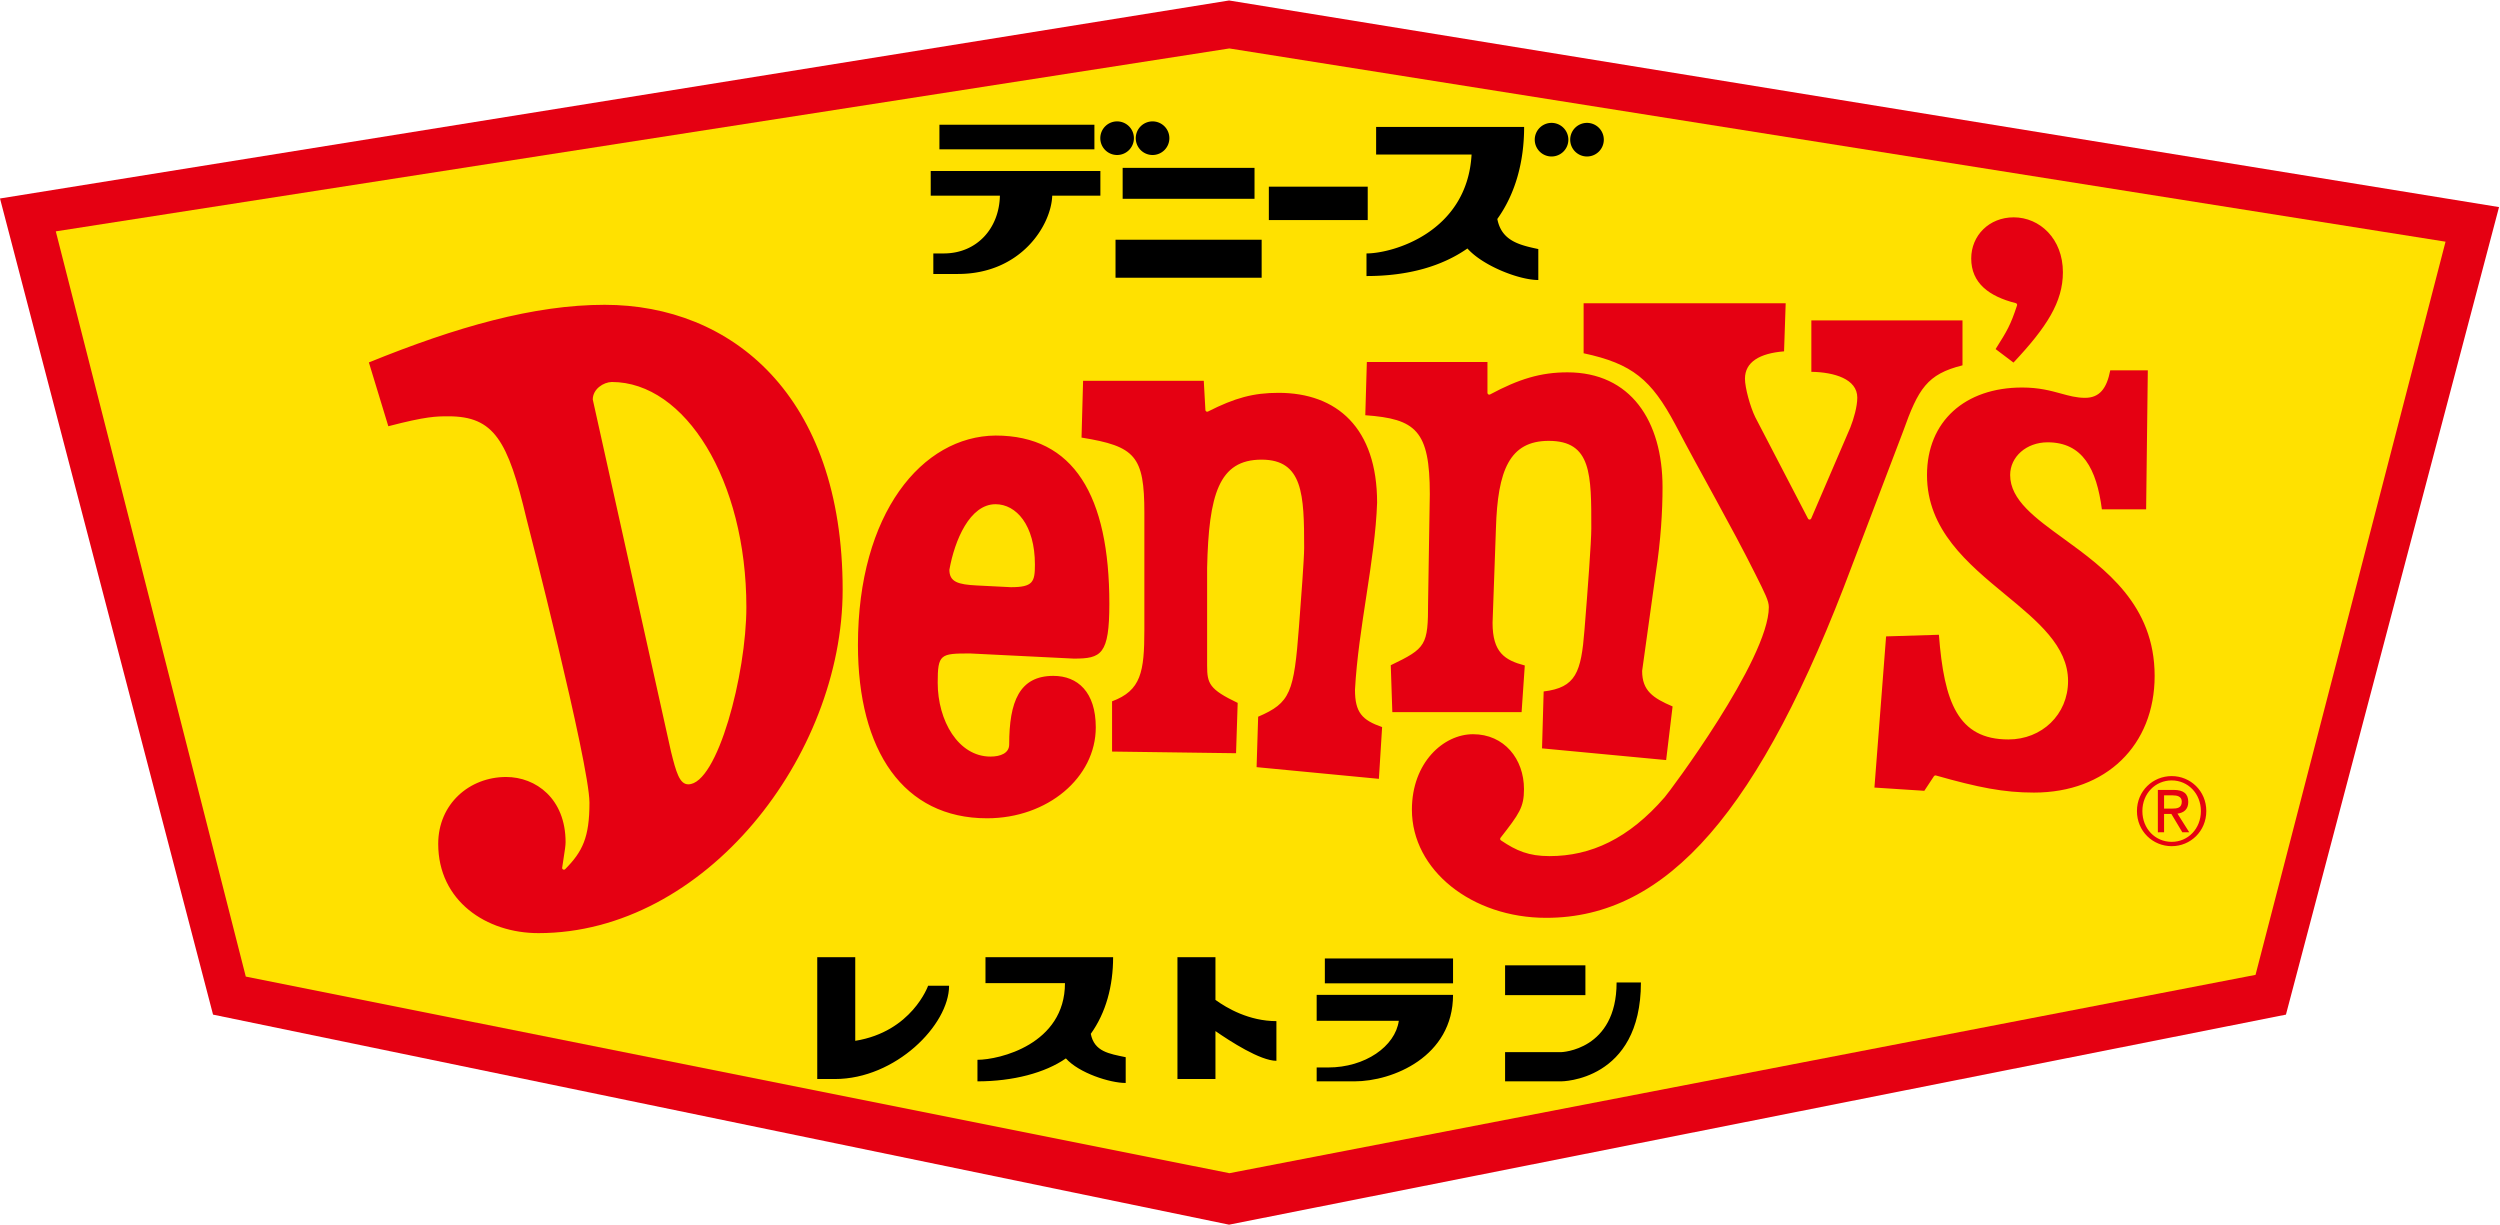
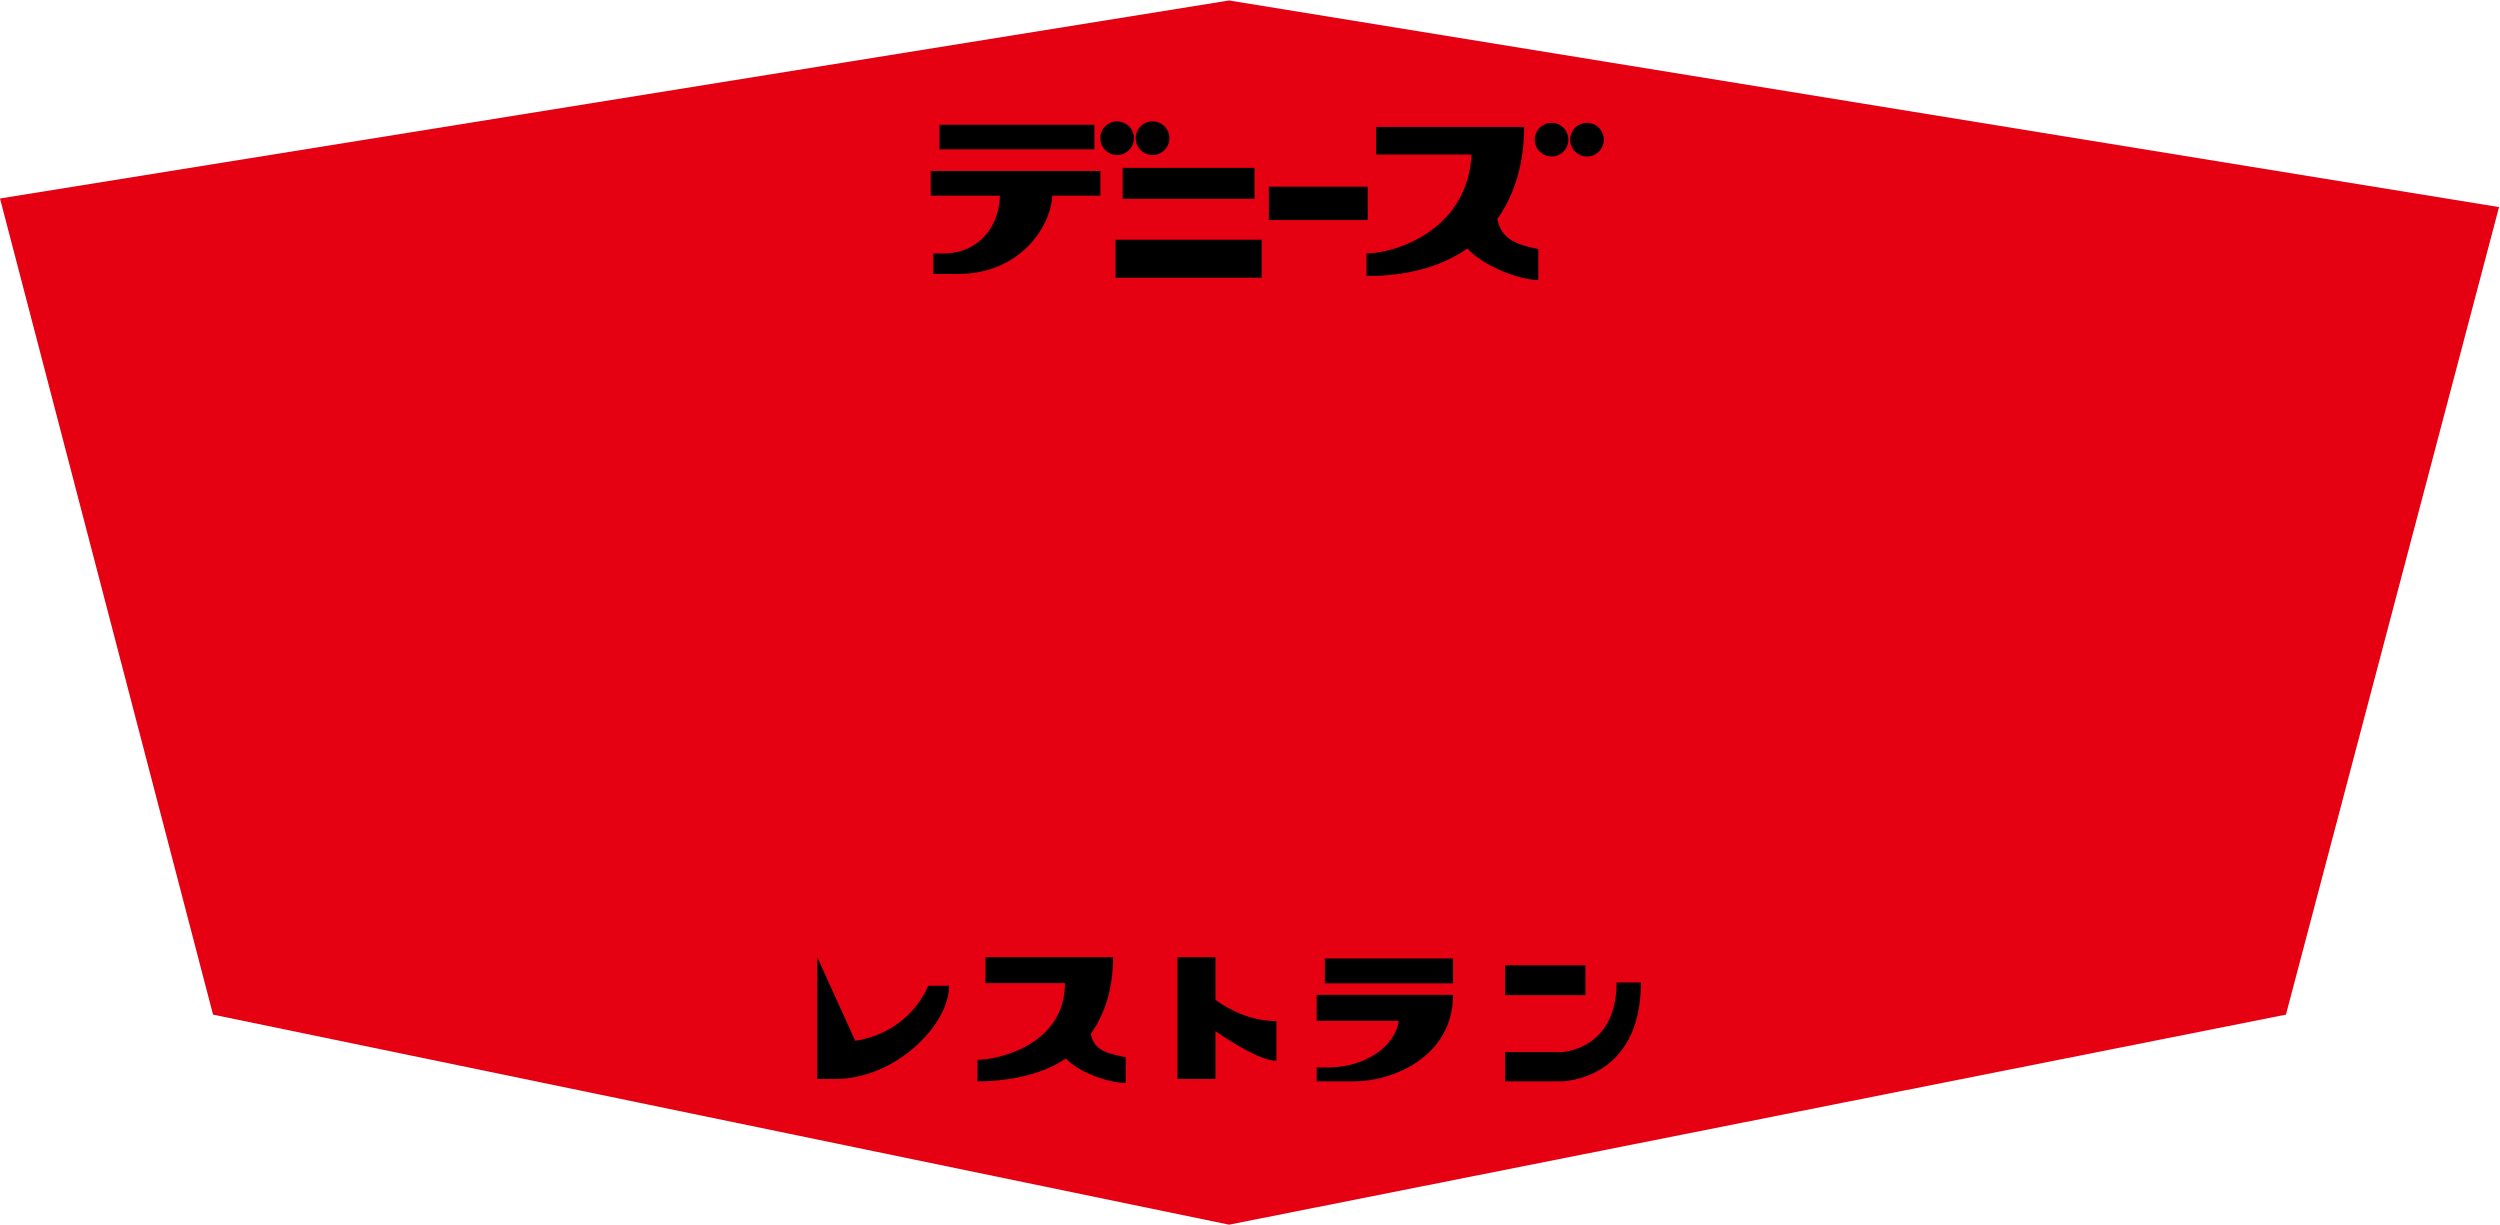
<svg xmlns="http://www.w3.org/2000/svg" xmlns:ns1="http://sodipodi.sourceforge.net/DTD/sodipodi-0.dtd" xmlns:ns2="http://www.inkscape.org/namespaces/inkscape" viewBox="0 0 6455.368 3162.291" height="3162.291" width="6455.368" xml:space="preserve" id="svg2" version="1.1" ns1:docname="Japanese Denny's Logo.svg" ns2:version="1.1.2 (b8e25be833, 2022-02-05)">
  <ns1:namedview id="namedview18" pagecolor="#ffffff" bordercolor="#666666" borderopacity="1.0" ns2:pageshadow="2" ns2:pageopacity="0.0" ns2:pagecheckerboard="0" showgrid="false" ns2:zoom="0.11313709" ns2:cx="2868.2018" ns2:cy="2656.0697" ns2:window-width="1920" ns2:window-height="1001" ns2:window-x="-9" ns2:window-y="-9" ns2:window-maximized="1" ns2:current-layer="svg2" ns2:snap-intersection-paths="true" ns2:snap-smooth-nodes="true" ns2:snap-bbox="true" ns2:snap-bbox-edge-midpoints="true" ns2:bbox-nodes="true" showguides="true" ns2:guide-bbox="true" ns2:snap-global="false" ns2:object-paths="false" />
  <defs id="defs6" />
  <g transform="matrix(1.333,0,0,-1.333,-0.323,3164.298)" id="g10" style="display:inline" ns2:label="g24">
    <g transform="scale(0.1)" id="g12" style="display:inline" ns2:label="g22">
      <g transform="scale(2.97)" id="g14" ns2:label="g4">
        <path id="path16" style="fill:#e50012;fill-opacity:1;fill-rule:nonzero;stroke:none;stroke-width:1" d="M 8017.03,7989.55 0.815,6698.081 1390.341,1375.12 8017.03,5.069 14910.201,1375.12 16299.998,6641.961 Z" ns2:label="path2" />
      </g>
      <g transform="scale(2.906)" id="g18" ns2:label="g8" style="display:inline">
-         <path style="display:inline;fill:#ffe100;fill-opacity:1;stroke:none;stroke-width:2.581px;stroke-linecap:butt;stroke-linejoin:miter;stroke-opacity:1" d="M 372.715,6626.497 1639.178,1658.95 8195.443,348.303 15035.828,1670.377 16302.464,6557.616 8195.482,7845.708 Z" id="path2579-6" ns2:label="path6" />
-       </g>
+         </g>
      <g transform="scale(2.525)" id="g32" ns2:label="g12">
        <path id="rect869-3" style="display:inline;fill:#000000;fill-opacity:1;stroke-width:0.991;stroke-linecap:round" ns2:label="path10" d="m 8571.026,8469.979 a 128.907,128.907 0 0 1 -128.916,-128.906 128.907,128.907 0 0 1 128.916,-128.906 128.907,128.907 0 0 1 128.906,128.906 128.907,128.907 0 0 1 -128.906,128.906 z m 271.971,0 a 128.907,128.907 0 0 1 -128.906,-128.906 128.907,128.907 0 0 1 128.906,-128.906 128.907,128.907 0 0 1 128.916,128.906 128.907,128.907 0 0 1 -128.916,128.906 z m 3060.94,-11.43 a 128.907,128.907 0 0 1 -128.907,-128.916 128.907,128.907 0 0 1 128.907,-128.906 128.907,128.907 0 0 1 128.916,128.906 128.907,128.907 0 0 1 -128.916,128.916 z m 271.979,0 a 128.907,128.907 0 0 1 -128.906,-128.916 128.907,128.907 0 0 1 128.906,-128.906 128.907,128.907 0 0 1 128.907,128.906 128.907,128.907 0 0 1 -128.907,128.916 z m -4968.036,-13.994 V 8255.489 h 1188.976 v 189.066 z m 3350.206,-17.121 v -211.5 h 732.318 c -33.319,-598.637 -607.036,-758.995 -806.221,-758.995 v -173.383 c 327.945,0 583.795,78.564 774.261,211.49 120.22,-134.383 397.663,-241.934 543.874,-241.934 v 237.477 c -152.669,31.922 -282.43,66.349 -314.437,230.805 139.46,194.731 205.642,439.952 205.642,706.04 z M 8613.571,8113.308 v -237.137 h 1011.68 v 237.137 z m -1472.455,-24.025 v -189.077 h 530.734 C 7666.856,7649.618 7495.341,7456.94 7240.82,7456.94 h -79.67 v -157.476 h 188.377 c 485.453,0 716.355,374.986 723.764,600.742 h 369.432 v 189.077 z m 2594.045,-120.175 v -256.365 h 758.52 v 256.365 z M 8558.887,7562.238 v -291.617 h 1121.047 v 291.617 z" />
      </g>
      <g transform="scale(1.158)" id="g1520" ns2:label="g16" style="display:inline">
        <path id="path1518" style="display:inline;fill:#e50012;fill-opacity:1;fill-rule:nonzero;stroke:none;stroke-width:2.502" d="m 33686.839,16863.646 c -410.546,0 -710.26,-303.194 -710.264,-688.522 0,-409.997 295.717,-633.157 745.541,-746.74 7.755,-1.976 14.763,-7.186 18.516,-14.39 4.002,-7.205 4.758,-15.654 2.257,-23.485 -107.828,-328.237 -165.39,-425.597 -358.513,-730.456 l 299.21,-226.035 c 555.903,592.603 826.601,1012.376 826.601,1511.363 0,559.605 -386.781,918.265 -823.348,918.265 z m -7194.207,-1436.863 v -836.904 c 815.591,-174.503 1133.078,-441.095 1531.618,-1187.662 436.971,-835.781 930.473,-1683.314 1345.718,-2515.441 159.115,-318.03 220.914,-439.943 220.914,-543.118 0,-874.507 -1683.972,-3120.218 -1742.015,-3179.761 h 0.253 c -601.435,-693.777 -1234.645,-985.589 -1926.694,-985.589 -348.478,0 -553.529,88.791 -812.866,263.443 -6.806,4.603 -11.4,11.808 -12.677,19.889 -1.325,8.106 0.825,16.361 5.854,22.84 313.576,402.542 392.376,510.05 392.376,814.745 0,504.19 -331.112,918.215 -852.114,918.215 -492.433,0 -1022.77,-471.72 -1022.77,-1262.942 0,-1011.732 1003.907,-1808.633 2245.581,-1808.633 2025.089,0 3582.717,1788.692 5118.827,5897.54 v 0.201 l 852.621,2239.779 c 253.933,712.09 400.283,956.913 992.714,1104.496 h 0.504 v 751.672 l -2528.331,0.06 v -860.212 h 0.503 c 382.276,-5.629 768.054,-120.064 768.054,-431.538 0,-149.158 -59.041,-354.024 -116.082,-498.709 v -0.07 l -0.503,-1.323 -654.469,-1522.236 c -4.503,-10.482 -14.511,-17.431 -26.019,-17.884 h -1.01 c -11.008,0 -21.255,6.123 -26.259,15.929 l -881.148,1694.708 c -86.312,174.951 -173.618,495.98 -173.618,645.489 0,279.201 242.918,425.338 653.966,458.261 l 27.279,804.705 z m -16374.973,-26.296 c -1181.802,0 -2477.564,-367.341 -3945.026,-964.074 l 325.204,-1067.226 c 633.583,165.743 804.935,166.201 1004.204,166.201 764.003,0 995.544,-398.696 1308.295,-1717.873 0,0 1049.56,-4081.588 1052.232,-4745.384 0,-581.302 -115.697,-819.016 -406.339,-1112.328 -5.704,-5.729 -13.281,-8.728 -21.037,-8.728 -4.428,0 -8.938,1.001 -13.142,3.078 -11.408,5.679 -17.882,18.039 -16.106,30.673 8.982,62.895 18.19,121.562 26.221,172.875 17.963,114.283 30.912,197.591 30.912,253.857 0,729.453 -498.599,1090.458 -994.808,1090.458 -611.018,0 -1135.774,-447.816 -1135.774,-1119.277 0,-954.916 805.024,-1492.71 1676.23,-1492.71 2794.1,0 5089.117,2969.075 5089.117,5743.534 0,3259.883 -1866.146,4766.925 -3980.185,4766.925 z m 12748.856,-957.188 -25.855,-889.974 c 846.239,-60.805 1079.058,-255.008 1079.082,-1320.455 L 23891,10423.431 c 0,-721.648 -33.125,-767.149 -624.353,-1052.03 l 26.234,-784.842 h 2162.315 l 53.374,780.667 c -336.039,88.27 -539.042,217.619 -539.042,713.067 l 56.362,1579.531 c 28.698,974.055 228.269,1464.711 883.393,1464.711 718.464,0 711.957,-562.968 711.957,-1464.711 0,-219.476 -57.04,-994.241 -114.077,-1697.973 -55.79,-708.788 -141.859,-964.544 -683.276,-1029.441 h 0.329 l -27.191,-951.763 2076.121,-195.892 107.836,896.951 h 0.503 c -329.739,140.702 -509.871,264.187 -509.871,593.149 l 0.252,4.073 227.914,1637.234 0.225,0.452 c 84.063,543.994 112.84,1030.977 112.84,1431.492 0,1111.377 -533.893,1922.683 -1590.907,1922.683 -449.05,0 -813.161,-112.103 -1294.235,-369.915 -4.378,-2.327 -9.181,-3.507 -13.985,-3.507 -5.254,0 -10.506,1.437 -15.186,4.214 -8.905,5.353 -14.376,14.955 -14.376,25.363 v 516.329 z m 12435.753,-139.277 c -59.046,-304.476 -179.135,-459.662 -422.053,-459.662 -142.104,0 -266.953,34.448 -402.049,71.6 -173.126,47.536 -367.266,100.872 -650.221,100.872 -953.439,0 -1591.151,-563.979 -1591.148,-1464.156 0,-916.437 678.734,-1478.639 1315.449,-2003.869 533.133,-439.943 1044.258,-858.547 1044.258,-1441.744 0,-563.082 -440.573,-977.366 -996.726,-977.366 -845.862,0 -1077.272,622.929 -1163.836,1751.171 l -883.392,-27.141 -195.136,-2528.836 834.597,-54.131 161.121,244.196 c 5.754,8.456 15.014,13.281 24.77,13.281 2.752,0 5.494,-0.349 7.996,-1.123 709.263,-200.995 1132.581,-286.131 1640.449,-286.131 1207.374,0 2018.46,791.744 2018.46,1952.159 0,1188.735 -831.106,1793.881 -1523.105,2296.394 -471.841,342.599 -893.898,645.614 -893.898,1063.141 0,306.999 272.691,547.619 626.696,547.619 585.924,0 819.594,-444.791 907.659,-1121.207 h 740.295 l 28.011,2324.934 z m -17182.486,-175.13 -26.081,-949.582 c 900.502,-145.705 1051.133,-307.302 1051.133,-1260.118 V 9966 c 0,-708.737 -55.014,-1017.786 -540.291,-1198.317 v -840.373 l 2074.08,-27.923 27.217,841.811 h 0.33 c -473.444,226.589 -511.523,322.399 -511.523,621.691 v 1637.889 c 27.669,1227.188 195.84,1809.64 910.356,1809.64 694.202,0 712.864,-586.022 712.864,-1476.591 0,-180.96 -52.653,-871.878 -86.242,-1312.585 -84.534,-1109.149 -141.533,-1278.018 -683.251,-1511.136 l -26.119,-843.664 2045.702,-195.589 53.968,865.95 c -334.767,116.259 -453.823,243.773 -453.823,623.973 55.628,1033.767 337.381,2170.459 370.065,3129.767 0,1248.754 -670.464,1837.375 -1648.647,1837.375 -420.878,0 -728.645,-83.703 -1180.699,-312.769 -4.201,-2.101 -8.789,-3.179 -13.367,-3.179 -5.105,0 -10.203,1.341 -14.757,3.949 -8.631,4.978 -14.182,14.017 -14.755,24.001 l -27.18,488.973 z m -7883.758,-19.612 c 1227.26,0 2251.238,-1641.558 2251.238,-3767.084 0,-1117.65 -483.024,-2963.287 -971.893,-2963.287 -146.625,0 -204.571,207.442 -289.121,549.246 L 9917.886,13816.287 c 0,176.176 180.069,290.307 318.138,292.993 z m 6419.603,-895.956 c -1226.407,-10.353 -2302.122,-1296.716 -2302.122,-3502.43 0,-1773.783 762.681,-2899.999 2159.567,-2899.999 1012.157,0 1819.061,680.87 1819.061,1521.428 0,590.077 -302.338,860.817 -709.432,860.817 -568.212,0 -738.996,-429.758 -738.996,-1147.958 0,-143.78 -142.576,-202.084 -313.375,-202.084 -537.639,0 -882.509,599.706 -882.509,1236.041 0,479.772 45.659,489.049 540.418,489.049 h 0.224 0.769 l 1735.305,-86.204 c 458.533,0.077 594.689,64.648 594.689,918.316 0,1805.781 -594.208,2813.024 -1903.599,2813.024 z m -0.07,-1148.637 c 345.209,0 658.468,-348.116 658.468,-1009.779 0,-289.522 -30.497,-378.226 -402.34,-378.226 l -569.464,28.806 c -311.884,15.777 -458.955,57.323 -458.955,263.102 88.293,494.356 341.827,1096.097 772.291,1096.097 z M 36330.244,7516.911 c -314.978,0 -581.423,-247.532 -581.42,-584.901 0,-339.345 266.692,-587.575 581.42,-587.575 311.976,0 578.669,248.13 578.669,587.575 0,337.469 -266.443,584.901 -578.669,584.901 z m -0.06,-72.432 c 272.836,0 488.203,-220.681 488.203,-512.444 0,-296.281 -215.367,-515.194 -488.203,-515.194 -275.25,0 -490.625,218.891 -490.625,515.194 0,291.763 215.375,512.444 490.625,512.444 z m -231.613,-158.901 v -709.004 l 103.96,0.064 v 306.576 l 0.658,0.656 h 121.063 l 0.438,-0.329 183.572,-306.942 115.589,0.065 -196.736,311.571 0.655,1.06 c 101.546,12.852 179.408,68.296 179.408,194.252 0,139.379 -80.492,202.034 -244.764,202.034 z m 248.106,-90.82 c 73.033,0 152.153,-16.703 152.153,-105.147 0,-109.55 -80.863,-116.637 -169.546,-116.637 h -126.058 l -0.656,0.719 v 220.322 l 0.656,0.719 z" ns1:nodetypes="sccccccssccccsccscccsssscccccccccscccccsccscccsccscccscccssssssccccccccccsscccccccccccsscscscccscsccsscccccscsscssccccccsscccccscsssccccccscscccccssccccsssssssscccccsscscssssssssssscccccccccccssccssccccc" ns2:label="path14" />
      </g>
      <g transform="scale(2.547)" id="g28" ns2:label="g20">
-         <path id="rect6889-5-9" style="display:inline;fill:#000000;fill-opacity:1;stroke:none;stroke-width:0.854;stroke-linecap:round" d="m 6216.461,2040.258 v -926.576 h 134.741 c 460.371,0 867.896,410.963 867.896,709.642 h -159.447 c 0,0 -122.945,-349.649 -554.18,-419.179 v 636.112 z m 1279.462,0 v -197.27 h 604.554 c 0,-466.126 -501.13,-583.14 -665.563,-583.14 v -163.903 c 270.73,0 515.292,64.86 672.53,174.595 99.244,-110.938 334.193,-186.914 454.895,-186.914 v 196.048 c -126.035,26.353 -239.065,41.959 -265.488,177.724 115.129,160.758 169.764,363.195 169.764,582.861 0,0 -970.693,0 -970.693,0 z m 1460.034,0 v -926.576 h 289.01 v 364.619 c 111.253,-77.268 341.257,-226.028 463.567,-226.028 v 301.714 c -207.542,0 -376.628,98.525 -463.567,161.487 v 324.784 z m 1121.035,-9.855 v -189.215 h 974.948 v 189.215 z m 1370.768,-52.126 v -226.817 h 610.839 v 226.817 z m 848.07,-130.246 c 0,-516.772 -421.385,-529.984 -421.385,-529.984 h -426.685 v -222.101 h 426.685 c 0,0 606.345,0 606.345,752.086 z m -2281.058,-94.338 v -197.27 h 624.745 c -27.227,-194.252 -255.859,-354.956 -537.405,-354.956 h -87.34 v -105.522 h 287.652 c 290.595,0 749.516,187.713 749.516,657.748 z" ns2:label="path18" />
+         <path id="rect6889-5-9" style="display:inline;fill:#000000;fill-opacity:1;stroke:none;stroke-width:0.854;stroke-linecap:round" d="m 6216.461,2040.258 v -926.576 h 134.741 c 460.371,0 867.896,410.963 867.896,709.642 h -159.447 c 0,0 -122.945,-349.649 -554.18,-419.179 z m 1279.462,0 v -197.27 h 604.554 c 0,-466.126 -501.13,-583.14 -665.563,-583.14 v -163.903 c 270.73,0 515.292,64.86 672.53,174.595 99.244,-110.938 334.193,-186.914 454.895,-186.914 v 196.048 c -126.035,26.353 -239.065,41.959 -265.488,177.724 115.129,160.758 169.764,363.195 169.764,582.861 0,0 -970.693,0 -970.693,0 z m 1460.034,0 v -926.576 h 289.01 v 364.619 c 111.253,-77.268 341.257,-226.028 463.567,-226.028 v 301.714 c -207.542,0 -376.628,98.525 -463.567,161.487 v 324.784 z m 1121.035,-9.855 v -189.215 h 974.948 v 189.215 z m 1370.768,-52.126 v -226.817 h 610.839 v 226.817 z m 848.07,-130.246 c 0,-516.772 -421.385,-529.984 -421.385,-529.984 h -426.685 v -222.101 h 426.685 c 0,0 606.345,0 606.345,752.086 z m -2281.058,-94.338 v -197.27 h 624.745 c -27.227,-194.252 -255.859,-354.956 -537.405,-354.956 h -87.34 v -105.522 h 287.652 c 290.595,0 749.516,187.713 749.516,657.748 z" ns2:label="path18" />
      </g>
    </g>
  </g>
</svg>